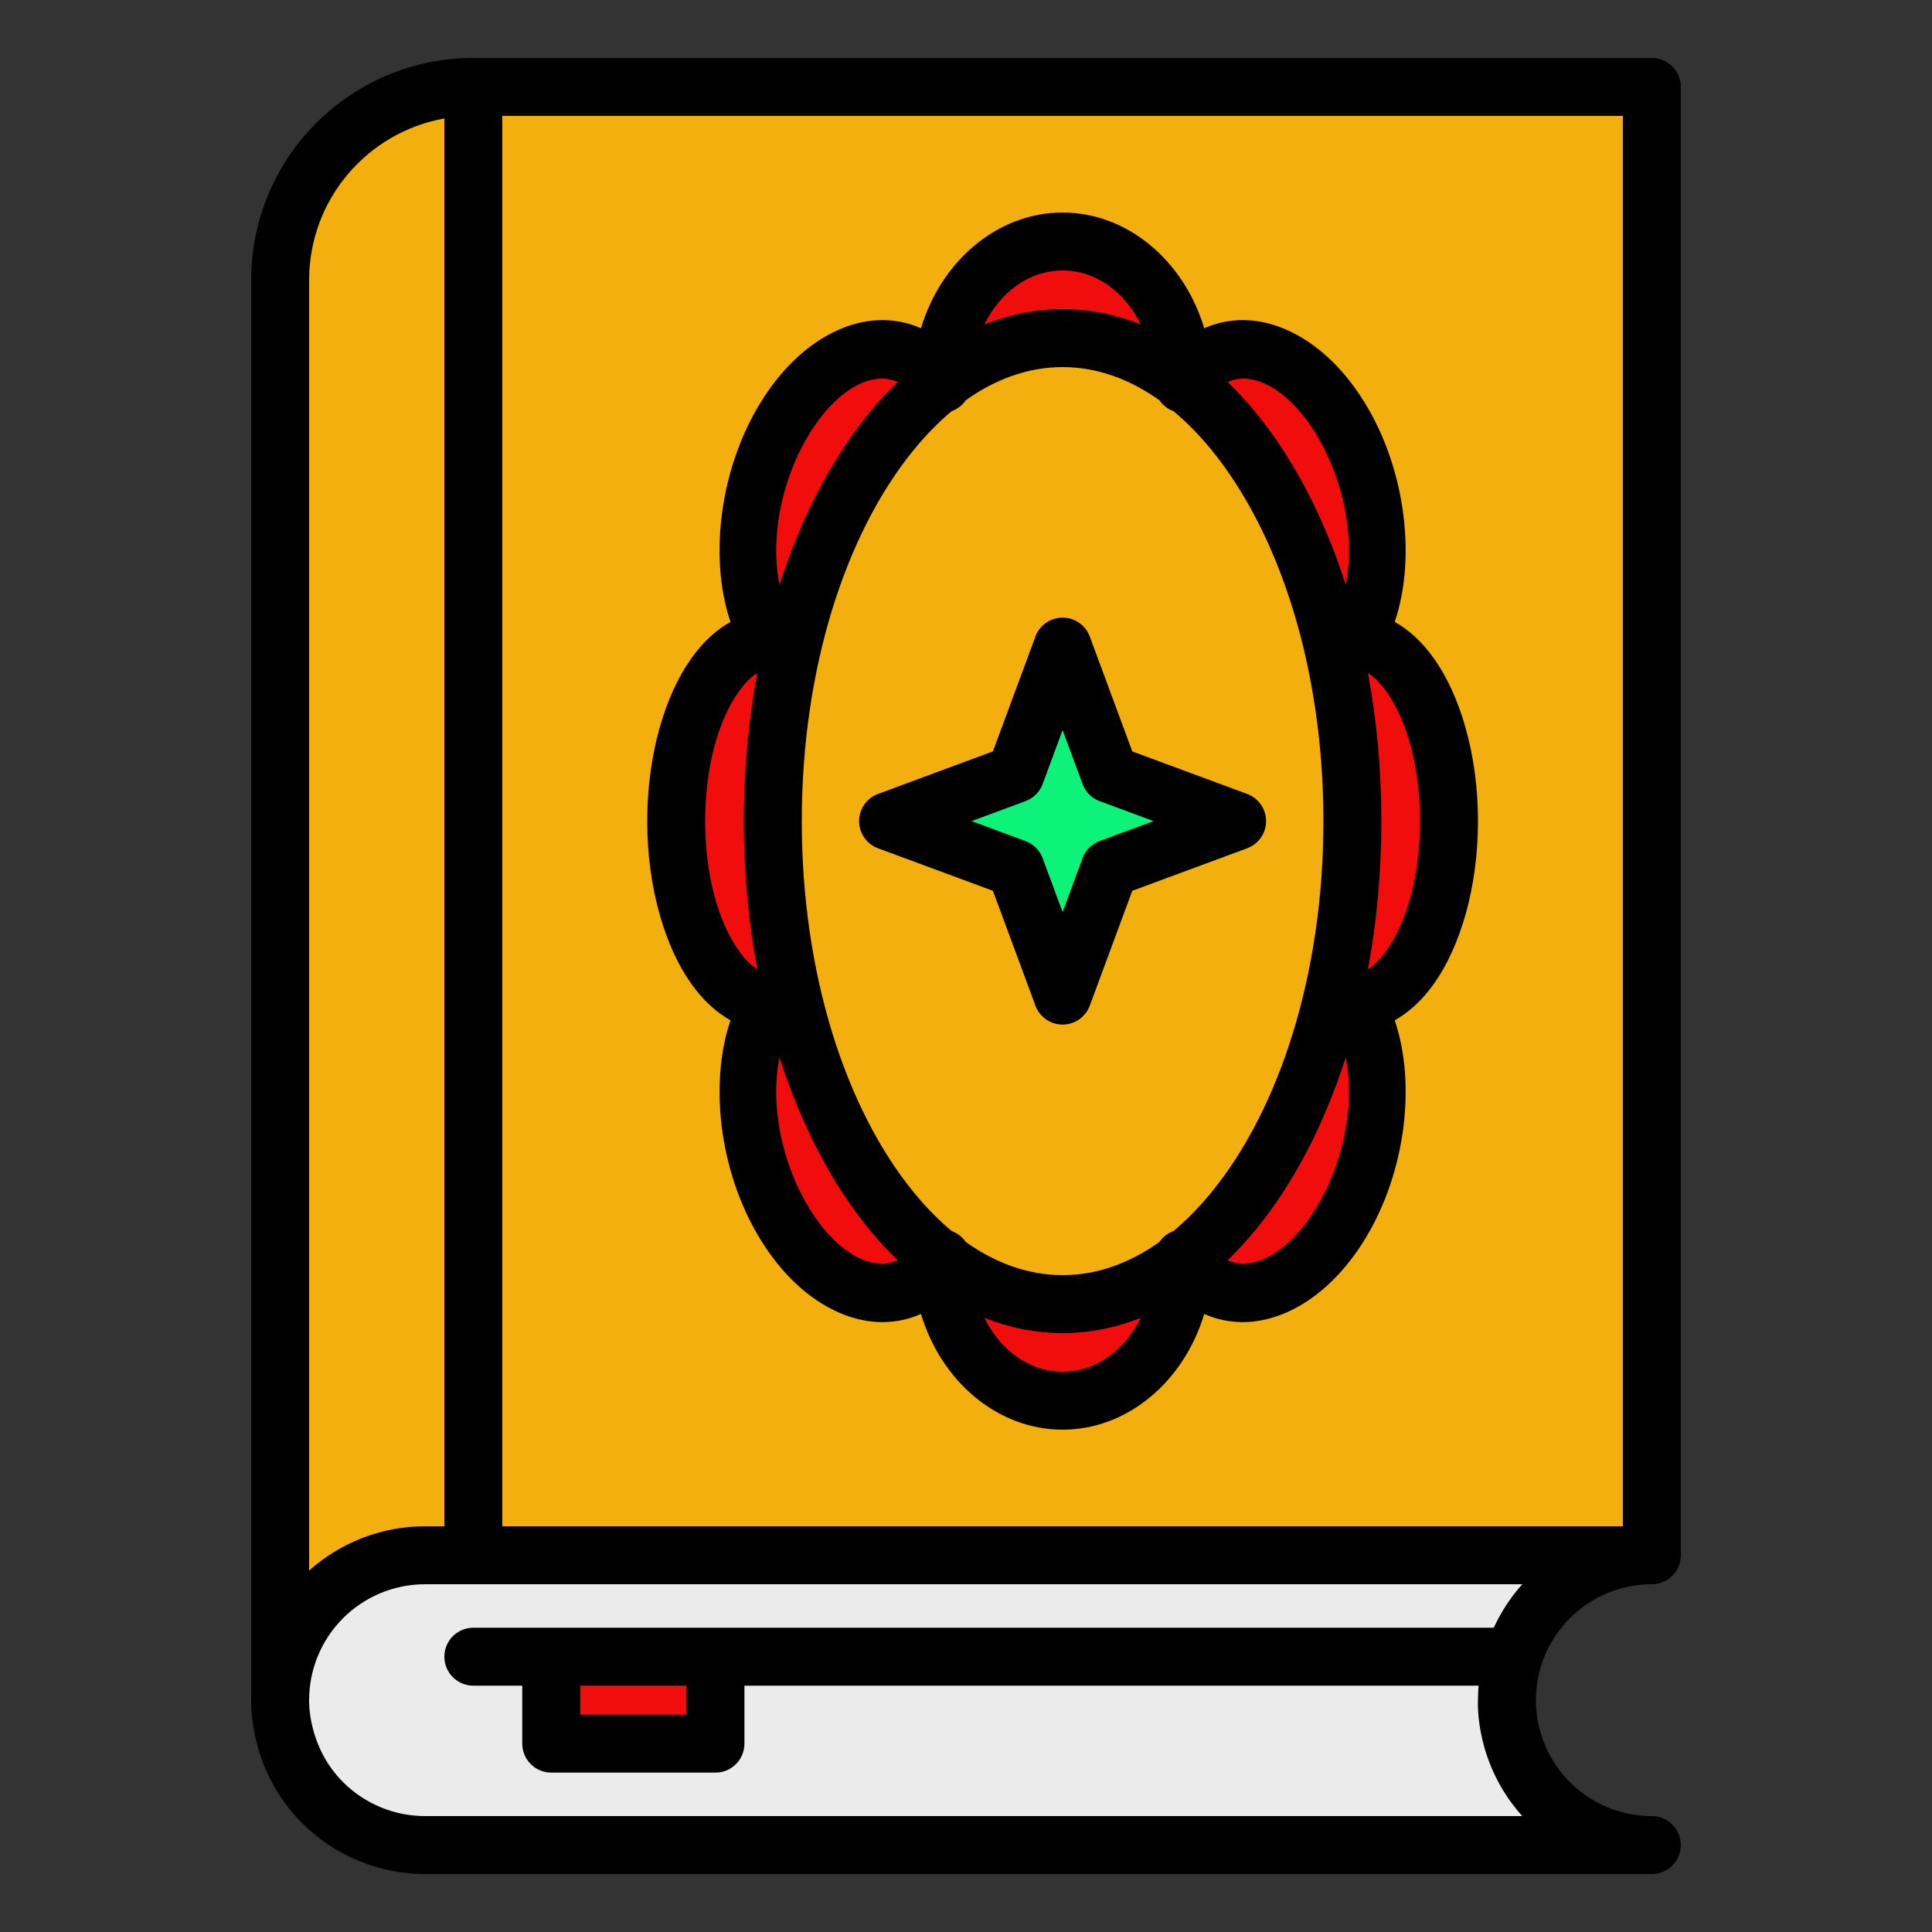
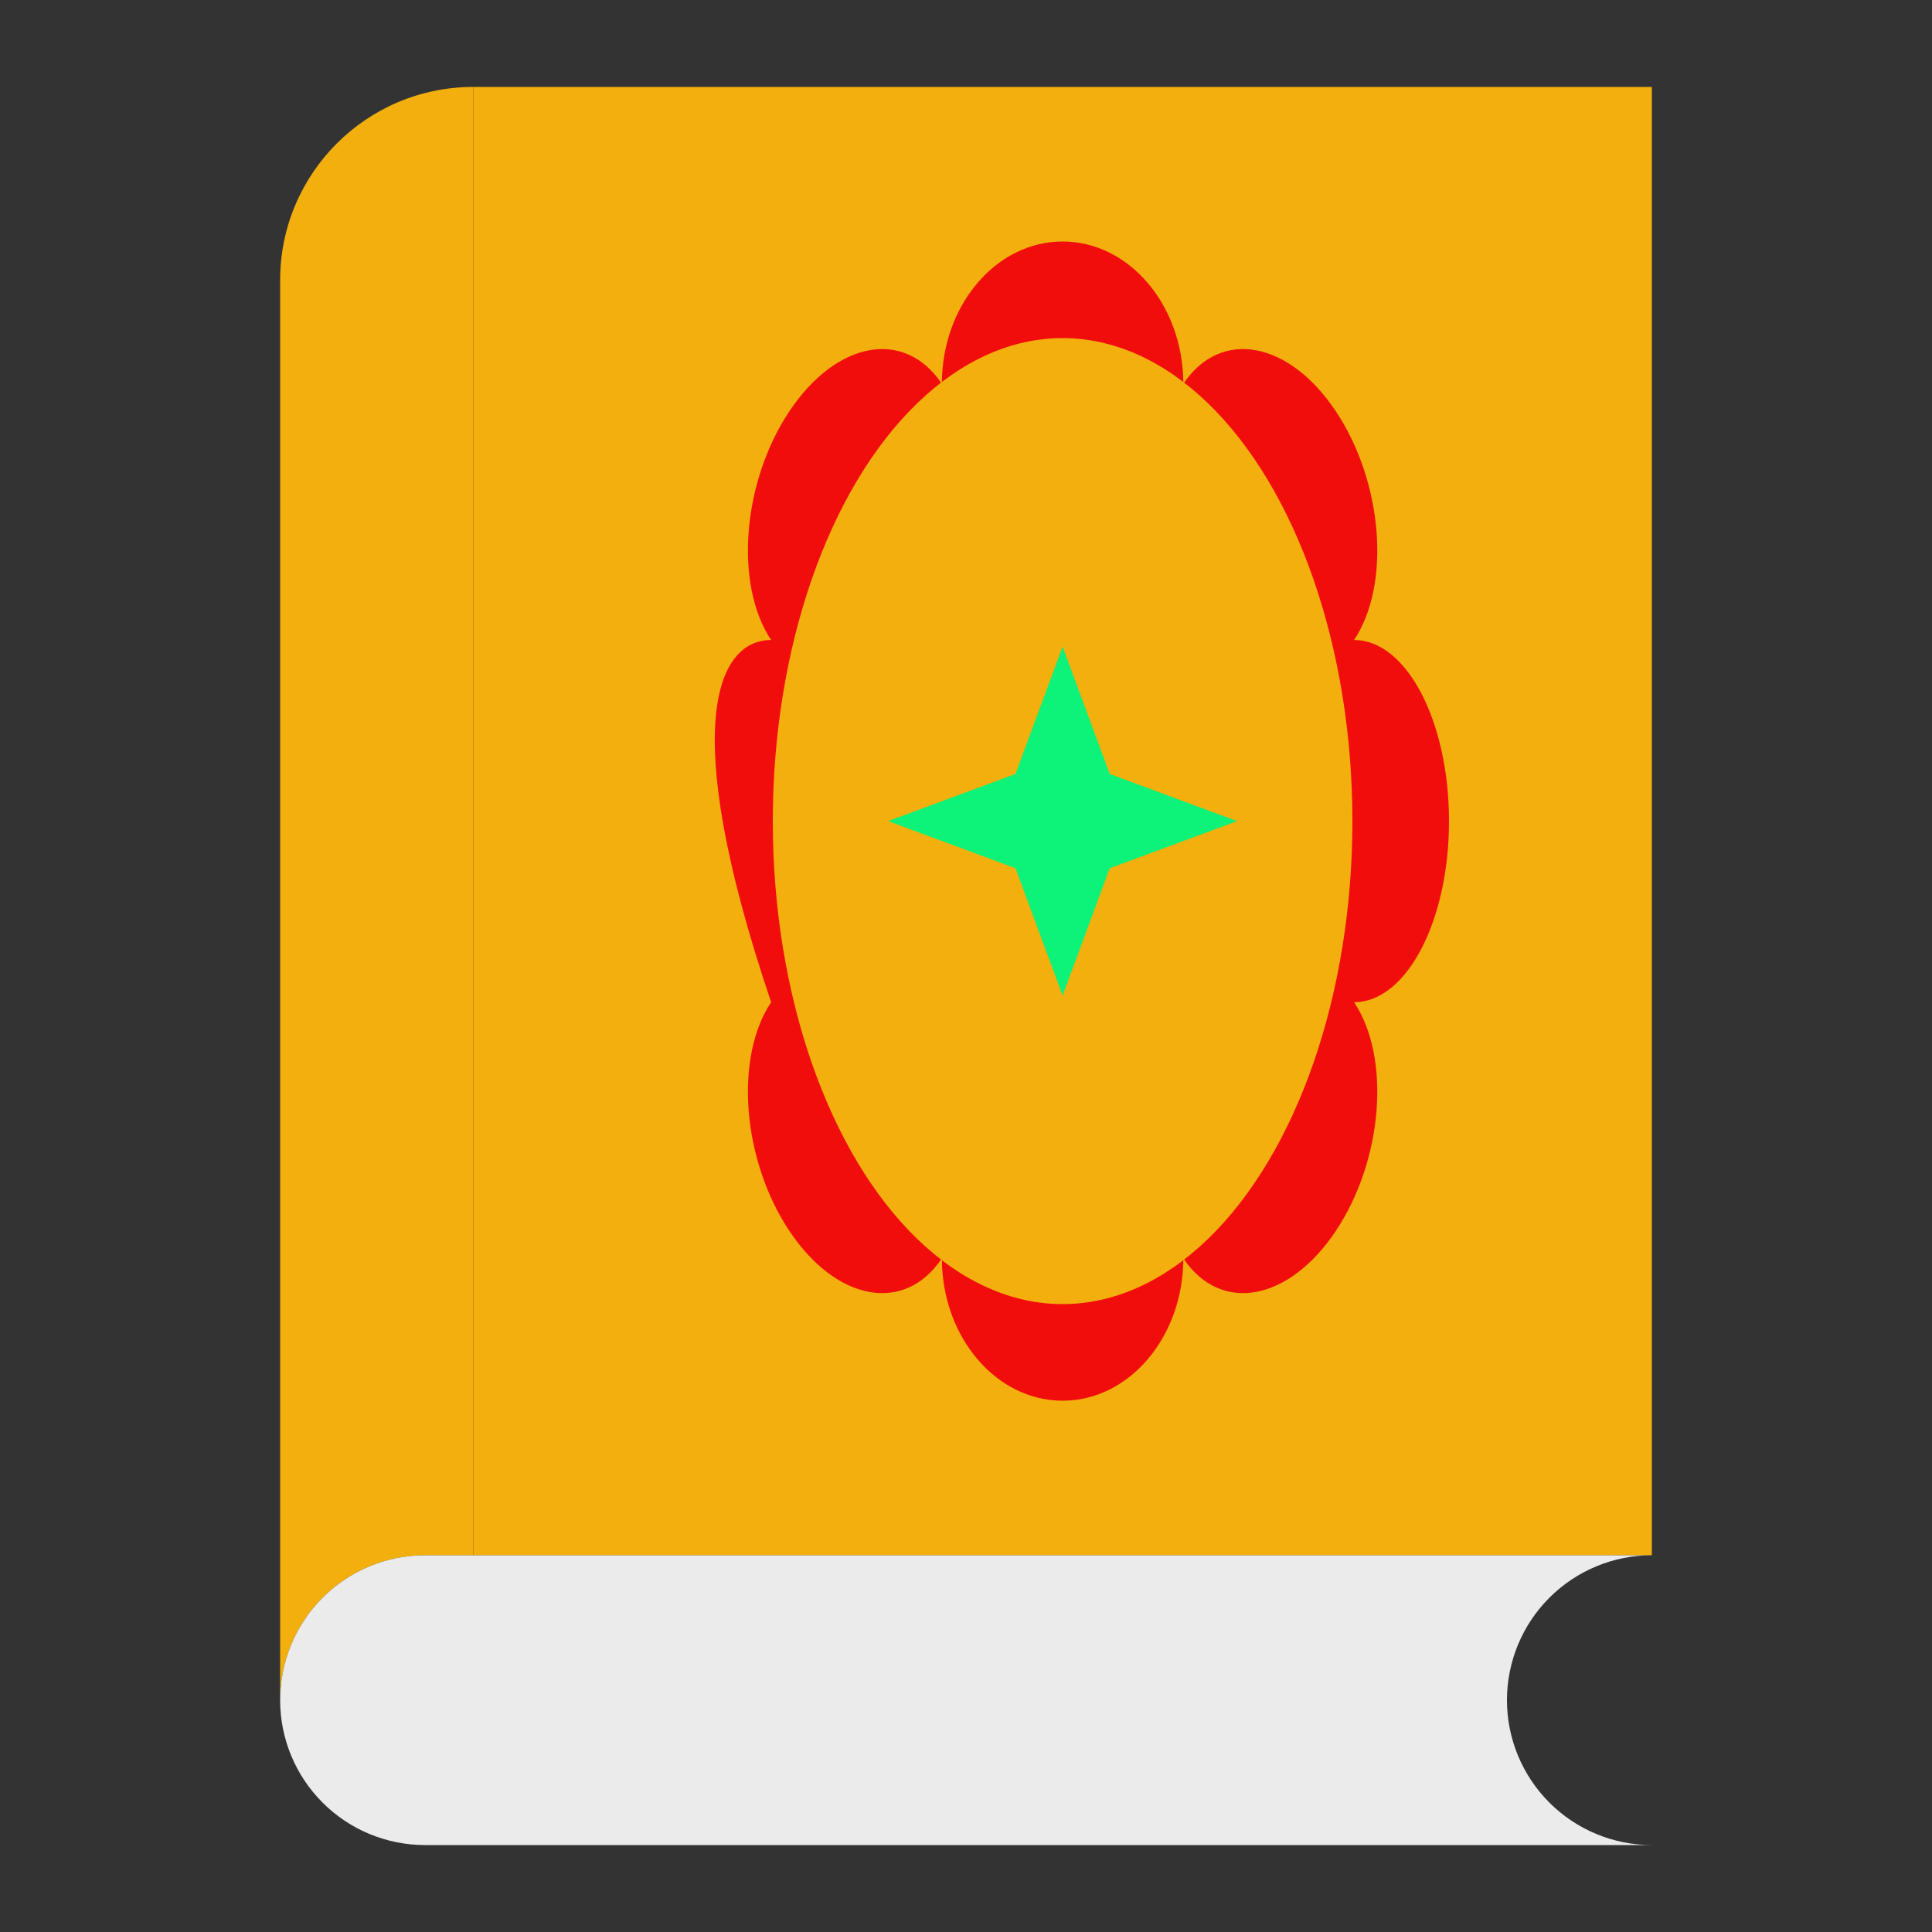
<svg xmlns="http://www.w3.org/2000/svg" height="100%" style="fill-rule:evenodd;clip-rule:evenodd;stroke-linejoin:round;stroke-miterlimit:2;" version="1.1" viewBox="0 0 100 100" width="100%" xml:space="preserve">
  <rect x="0" y="0" width="100" height="100" fill="#333333" stroke="none" />
  <g transform="matrix(1,0,0,1,-50,-50)">
    <g id="Layer1">
      <path d="M135.5,130.5L135.5,54.5L74.5,54.5L74.5,130.5" style="fill:rgb(242,175,13);" />
-       <path d="M98.751,69.87C98.751,65.802 101.551,62.5 105,62.5C108.449,62.5 111.249,65.802 111.249,69.87C113.167,66.994 116.703,67.629 119.142,71.287C121.581,74.945 122.004,80.25 120.087,83.126C122.799,83.126 125,87.326 125,92.5C125,97.674 122.799,101.874 120.087,101.874C122.004,104.75 121.581,110.055 119.142,113.713C116.703,117.371 113.167,118.006 111.249,115.13C111.249,119.198 108.449,122.5 105,122.5C101.551,122.5 98.751,119.198 98.751,115.13C96.833,118.006 93.297,117.371 90.858,113.713C88.419,110.055 87.996,104.75 89.913,101.874C87.201,101.874 85,97.674 85,92.5C85,87.326 87.201,83.126 89.913,83.126C87.996,80.25 88.419,74.945 90.858,71.287C93.297,67.629 96.833,66.994 98.751,69.87Z" style="fill:rgb(242,13,13);" />
+       <path d="M98.751,69.87C98.751,65.802 101.551,62.5 105,62.5C108.449,62.5 111.249,65.802 111.249,69.87C113.167,66.994 116.703,67.629 119.142,71.287C121.581,74.945 122.004,80.25 120.087,83.126C122.799,83.126 125,87.326 125,92.5C125,97.674 122.799,101.874 120.087,101.874C122.004,104.75 121.581,110.055 119.142,113.713C116.703,117.371 113.167,118.006 111.249,115.13C111.249,119.198 108.449,122.5 105,122.5C101.551,122.5 98.751,119.198 98.751,115.13C96.833,118.006 93.297,117.371 90.858,113.713C88.419,110.055 87.996,104.75 89.913,101.874C85,87.326 87.201,83.126 89.913,83.126C87.996,80.25 88.419,74.945 90.858,71.287C93.297,67.629 96.833,66.994 98.751,69.87Z" style="fill:rgb(242,13,13);" />
      <path d="M74.5,130.5L74.5,54.5C68.977,54.5 64.5,58.977 64.5,64.5L64.5,138C64.5,136.011 65.29,134.103 66.697,132.697C68.103,131.29 70.011,130.5 72,130.5L74.5,130.5Z" style="fill:rgb(242,175,13);" />
      <path d="M135.5,145.5C133.511,145.5 131.603,144.71 130.197,143.303C128.79,141.897 128,139.989 128,138C128,138 128,138 128,138C128,136.011 128.79,134.103 130.197,132.697C131.603,131.29 133.511,130.5 135.5,130.5L72,130.5C70.011,130.5 68.103,131.29 66.697,132.697C65.29,134.103 64.5,136.011 64.5,138C64.5,138 64.5,138 64.5,138C64.5,139.989 65.29,141.897 66.697,143.303C68.103,144.71 70.011,145.5 72,145.5L135.5,145.5Z" style="fill:rgb(235,235,235);" />
      <ellipse cx="105" cy="92.5" rx="15" ry="25" style="fill:rgb(242,175,13);" />
      <path d="M105,83.468L107.439,90.061L114.032,92.5L107.439,94.939L105,101.532L102.561,94.939L95.968,92.5L102.561,90.061L105,83.468Z" style="fill:rgb(13,242,121);" />
-       <rect height="4.5" style="fill:rgb(242,13,13);" width="8.5" x="78.532" y="135.75" />
-       <path d="M74.5,53L135.5,53C136.328,53 137,53.672 137,54.5L137,130.5C137,131.328 136.328,132 135.5,132L135.5,132C133.909,132 132.383,132.632 131.257,133.757C130.132,134.883 129.5,136.409 129.5,138C129.5,138.031 129.375,140.36 131.257,142.243C132.383,143.368 133.909,144 135.5,144L135.5,144C136.328,144 137,144.672 137,145.5C137,146.328 136.328,147 135.5,147L72,147C69.613,147 67.324,146.052 65.636,144.364C62.951,141.679 62.989,138.311 63,137.977L63,64.5C63,58.149 68.149,53 74.5,53ZM127.319,134.25C127.692,133.436 128.187,132.677 128.792,132L72,132C70.409,132 68.883,132.632 67.757,133.757C66.632,134.883 66,136.409 66,138C66,138.022 65.909,140.394 67.757,142.243C68.883,143.368 70.409,144 72,144L128.792,144C126.383,141.318 126.484,138.255 126.5,137.97C126.501,137.729 126.511,137.489 126.531,137.25L88.532,137.25L88.532,140.25C88.532,141.078 87.861,141.75 87.032,141.75L78.532,141.75C77.704,141.75 77.032,141.078 77.032,140.25L77.032,137.25L74.5,137.25C73.672,137.25 73,136.578 73,135.75C73,134.922 73.672,134.25 74.5,134.25L127.319,134.25ZM85.532,137.25L85.532,138.75C85.532,138.75 80.032,138.75 80.032,138.75C80.032,138.75 80.032,137.25 80.032,137.25L85.532,137.25ZM73,56.132C69.021,56.84 66,60.317 66,64.5L66,131.292C67.646,129.82 69.781,129 72,129L73,129L73,56.132ZM76,129L134,129L134,56C134,56 76,56 76,56L76,129ZM97.669,66.991C97.113,66.742 96.526,66.606 95.925,66.574C93.843,66.466 91.437,67.713 89.61,70.455C87.275,73.957 86.654,78.79 87.81,82.19C87.074,82.6 86.389,83.229 85.792,84.064C84.43,85.969 83.5,89.033 83.5,92.5C83.5,95.967 84.43,99.031 85.792,100.936C86.389,101.771 87.074,102.4 87.81,102.81C86.654,106.21 87.275,111.043 89.61,114.545C91.437,117.287 93.843,118.534 95.925,118.426C96.526,118.394 97.113,118.258 97.669,118.009C98.724,121.521 101.653,124 105,124C108.347,124 111.276,121.521 112.331,118.009C112.887,118.258 113.474,118.394 114.075,118.426C116.157,118.534 118.563,117.287 120.39,114.545C122.725,111.043 123.346,106.21 122.19,102.81C122.926,102.4 123.611,101.771 124.208,100.936C125.57,99.031 126.5,95.967 126.5,92.5C126.5,89.033 125.57,85.969 124.208,84.064C123.611,83.229 122.926,82.6 122.19,82.19C123.346,78.79 122.725,73.957 120.39,70.455C118.563,67.713 116.157,66.466 114.075,66.574C113.474,66.606 112.887,66.742 112.331,66.991C111.276,63.479 108.347,61 105,61C101.653,61 98.724,63.479 97.669,66.991L97.669,66.991ZM109.047,118.211C107.747,118.728 106.391,119 105,119C103.609,119 102.253,118.728 100.953,118.211C101.777,119.871 103.254,121 105,121C106.746,121 108.223,119.871 109.047,118.211ZM110.012,70.717C110.186,70.972 110.438,71.172 110.74,71.281C111.427,71.854 112.08,72.524 112.696,73.276C116.242,77.61 118.5,84.617 118.5,92.5C118.5,100.383 116.242,107.39 112.696,111.724C112.08,112.476 111.427,113.146 110.74,113.719C110.438,113.828 110.186,114.028 110.012,114.283C108.471,115.38 106.784,116 105,116C103.216,116 101.529,115.38 99.988,114.283C99.814,114.028 99.562,113.828 99.26,113.719C98.573,113.146 97.92,112.476 97.304,111.724C93.758,107.39 91.5,100.383 91.5,92.5C91.5,84.617 93.758,77.61 97.304,73.276C97.92,72.524 98.573,71.854 99.26,71.281C99.562,71.172 99.814,70.972 99.988,70.717C101.529,69.62 103.216,69 105,69C106.784,69 108.471,69.62 110.012,70.717ZM119.652,104.745C118.523,108.253 116.929,111.288 115.017,113.624C114.544,114.202 114.052,114.738 113.542,115.229C114.868,115.819 116.581,114.85 117.894,112.881C119.5,110.472 120.168,107.239 119.652,104.745ZM90.348,104.745C89.832,107.239 90.5,110.472 92.106,112.881C93.419,114.85 95.132,115.819 96.458,115.229C95.948,114.738 95.456,114.202 94.983,113.624C93.071,111.288 91.477,108.253 90.348,104.745ZM106.407,82.948C106.189,82.359 105.628,81.968 105,81.968C104.372,81.968 103.811,82.359 103.593,82.948L101.393,88.893C101.393,88.893 95.448,91.093 95.448,91.093C94.859,91.311 94.468,91.872 94.468,92.5C94.468,93.128 94.859,93.689 95.448,93.907L101.393,96.107C101.393,96.107 103.593,102.052 103.593,102.052C103.811,102.641 104.372,103.032 105,103.032C105.628,103.032 106.189,102.641 106.407,102.052L108.607,96.107C108.607,96.107 114.552,93.907 114.552,93.907C115.141,93.689 115.532,93.128 115.532,92.5C115.532,91.872 115.141,91.311 114.552,91.093L108.607,88.893C108.607,88.893 106.407,82.948 106.407,82.948ZM89.195,84.837C88.846,85.045 88.53,85.392 88.233,85.808C87.155,87.315 86.5,89.759 86.5,92.5C86.5,95.241 87.155,97.685 88.233,99.192C88.53,99.608 88.846,99.955 89.195,100.163C88.744,97.741 88.5,95.167 88.5,92.5C88.5,89.833 88.744,87.259 89.195,84.837ZM120.805,84.837C121.256,87.259 121.5,89.833 121.5,92.5C121.5,95.167 121.256,97.741 120.805,100.163C121.154,99.955 121.47,99.608 121.767,99.192C122.845,97.685 123.5,95.241 123.5,92.5C123.5,89.759 122.845,87.315 121.767,85.808C121.47,85.392 121.154,85.045 120.805,84.837ZM105,87.79L106.033,90.581C106.185,90.992 106.508,91.315 106.919,91.467L109.71,92.5C109.71,92.5 106.919,93.533 106.919,93.533C106.508,93.685 106.185,94.008 106.033,94.419L105,97.21C105,97.21 103.967,94.419 103.967,94.419C103.815,94.008 103.492,93.685 103.081,93.533L100.29,92.5C100.29,92.5 103.081,91.467 103.081,91.467C103.492,91.315 103.815,90.992 103.967,90.581C103.967,90.581 105,87.79 105,87.79ZM96.458,69.771C95.132,69.181 93.419,70.15 92.106,72.119C90.5,74.528 89.832,77.761 90.348,80.255C91.477,76.747 93.071,73.712 94.983,71.376C95.456,70.798 95.948,70.262 96.458,69.771ZM119.652,80.255C120.168,77.761 119.5,74.528 117.894,72.119C116.581,70.15 114.868,69.181 113.542,69.771C114.052,70.262 114.544,70.798 115.017,71.376C116.929,73.712 118.523,76.747 119.652,80.255ZM109.047,66.789C108.223,65.129 106.746,64 105,64C103.254,64 101.777,65.129 100.953,66.789C102.253,66.272 103.609,66 105,66C106.391,66 107.747,66.272 109.047,66.789Z" />
    </g>
  </g>
</svg>